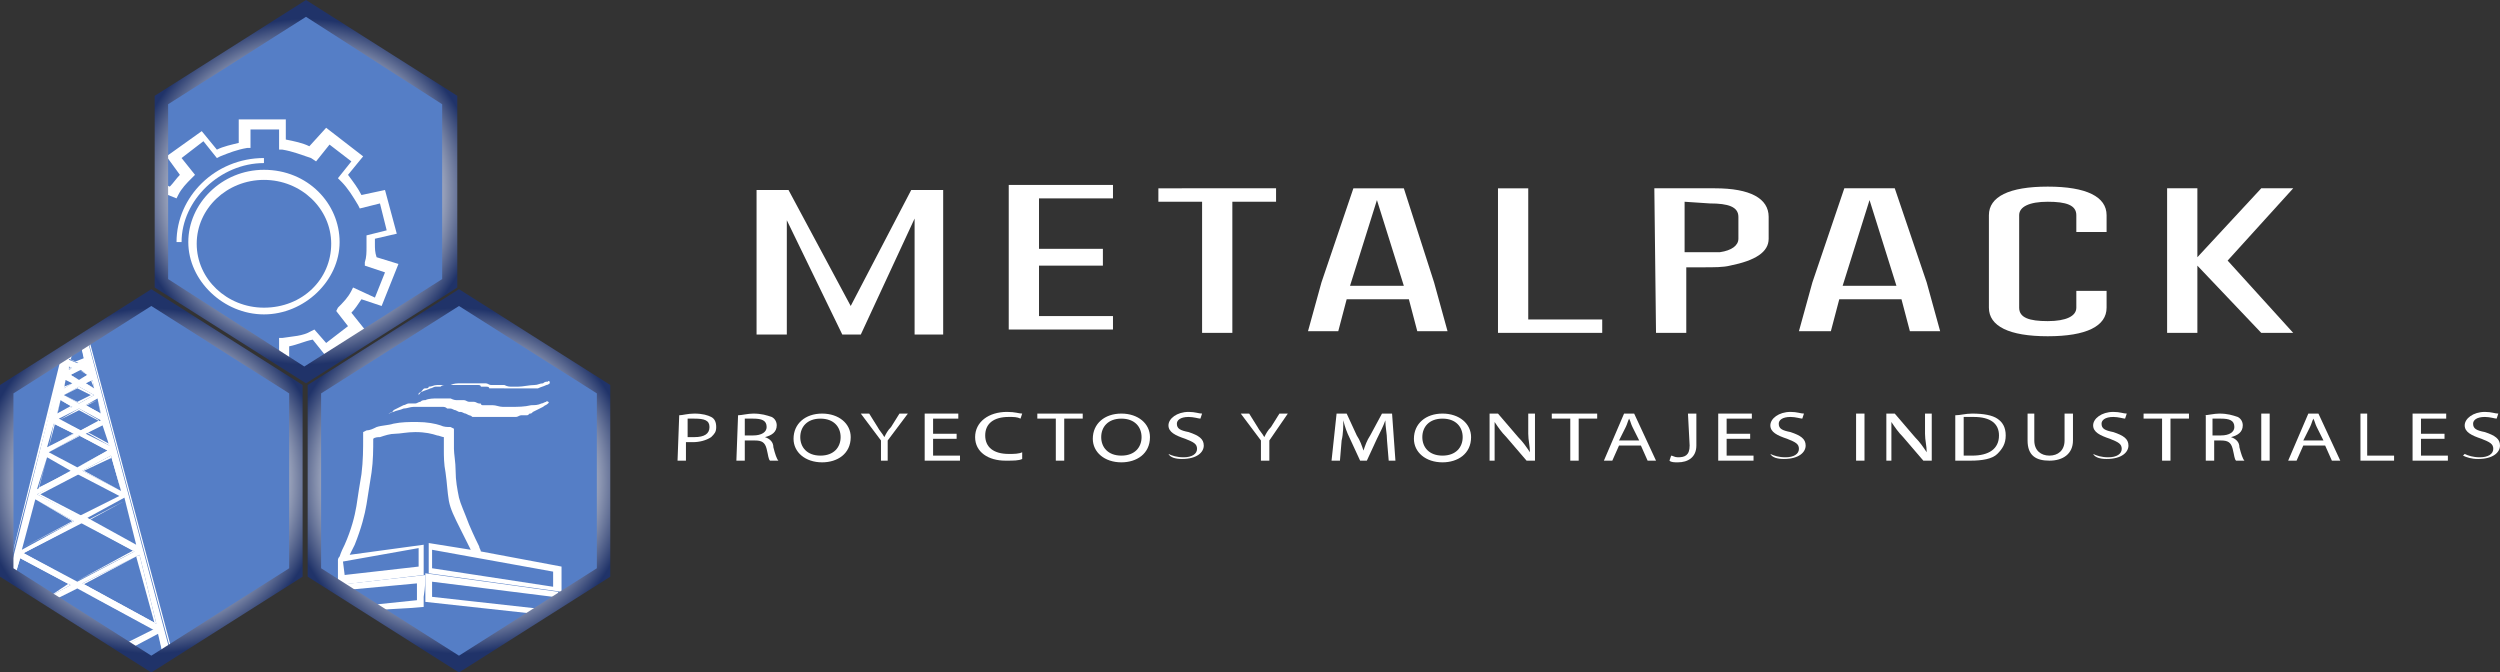
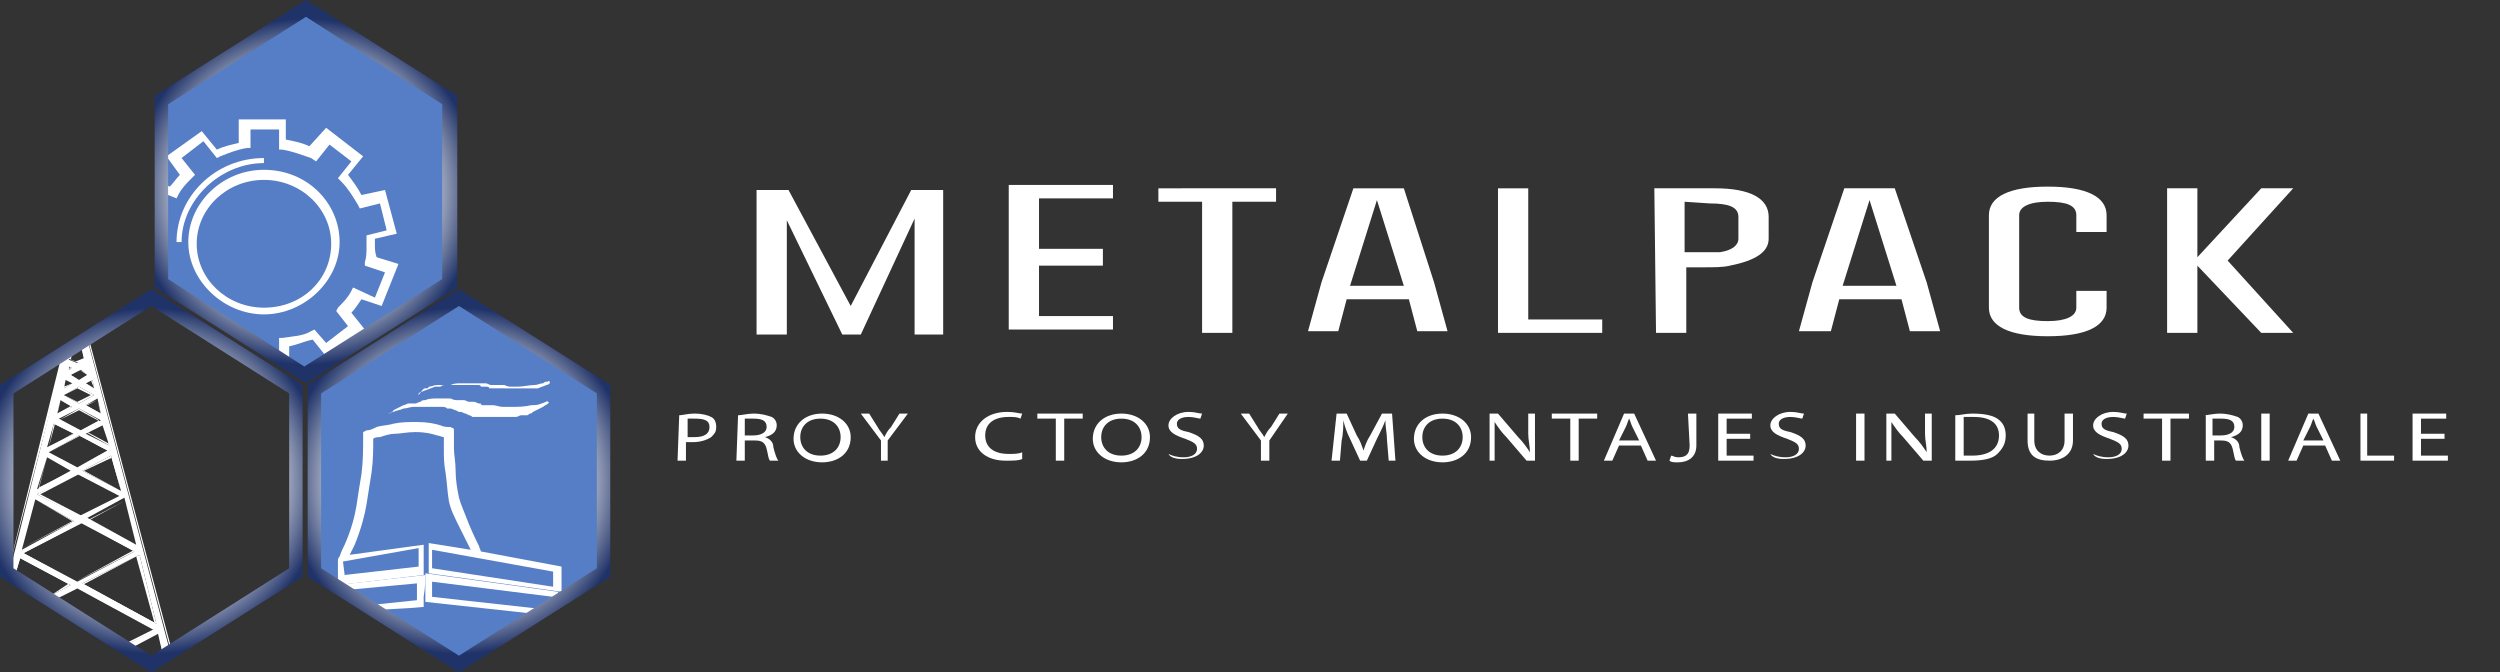
<svg xmlns="http://www.w3.org/2000/svg" version="1.1" id="Capa_1" x="0px" y="0px" viewBox="0 0 148.7 40" style="enable-background:new 0 0 148.7 40;" xml:space="preserve">
  <rect x="0" y="0" width="148.7" height="40" fill="#333333" stroke="none" />
  <style type="text/css">
	.st0{fill:#557EC6;}
	.st1{fill:#FFFFFF;}
	.st2{fill:url(#SVGID_1_);}
	.st3{fill:url(#SVGID_00000046300881869976116330000003934899272683810492_);}
	.st4{fill:url(#SVGID_00000163759749368205218880000002901148600733439649_);}
</style>
  <g>
    <g>
      <polygon class="st0" points="18.2,0.8 9.8,6.1 9.6,16.8 18.2,22.2 26.8,16.8 26.8,5.9   " />
      <polygon class="st0" points="27.3,18 19,23.3 18.8,34 27.3,39.4 36,34 36,23.1   " />
-       <polygon class="st0" points="9,18 0.7,23.3 0.5,34 9,39.4 17.7,34 17.7,23.1   " />
      <path class="st1" d="M15.7,10.1c-2.5,0-4.5,2-4.5,4.3s2.1,4.3,4.5,4.3s4.5-2,4.5-4.3S18.3,10.1,15.7,10.1z M15.7,18.3    c-2.2,0-4-1.7-4-3.8s1.8-3.8,4-3.8c2.2,0,4,1.7,4,3.8S18,18.3,15.7,18.3z" />
      <path class="st1" d="M22.3,14.5c0-0.1,0-0.2,0-0.3l1.3-0.3l-0.7-2.6l-1.4,0.3c-0.2-0.4-0.5-0.8-0.8-1.2l0.9-1.1l-2.2-1.7l-1,1.1    c-0.4-0.2-0.9-0.3-1.4-0.4V7.1h-2.8v1.4c-0.4,0.1-0.9,0.2-1.3,0.4l-0.9-1.1L9.9,9.3l0.8,1.1c-0.2,0.2-0.4,0.5-0.6,0.7l-0.7-0.3    l0.1,0.3c0,0.1,0,0.1,0,0.2v0.1l1,0.4l0.1-0.2c0.2-0.4,0.5-0.7,0.8-1l0.2-0.2l-0.8-1l1.3-1l0.8,1l0.2-0.1c0.5-0.2,1-0.4,1.6-0.5    h0.2V7.7h1.7v1.2h0.2c0.6,0.1,1.1,0.3,1.7,0.5l0.3,0.2l0.8-1l1.3,1l-0.8,1l0.2,0.2c0.4,0.4,0.7,0.9,1,1.4l0.1,0.2l1.2-0.3l0.4,1.6    l-1.2,0.3v0.2c0,0.2,0,0.4,0,0.5c0,0.3,0,0.6-0.1,0.9v0.2l1.2,0.4l-0.6,1.5L21,17.1l-0.1,0.2c-0.2,0.4-0.5,0.7-0.8,1L20,18.5    l0.7,0.9l-1.3,1l-0.7-0.8l-0.2,0.1C18,20,17.4,20,16.8,20.1h-0.2v1.1h0.1c0.1,0,0.1,0.1,0.2,0.1l0.1,0.1l0.2,0.2v-1    c0.5-0.1,0.9-0.3,1.4-0.4l0.8,1l2.3-1.6l-0.8-1c0.2-0.2,0.4-0.5,0.6-0.8l1.2,0.4l1-2.5l-1.3-0.4C22.3,15,22.3,14.8,22.3,14.5z" />
      <path class="st1" d="M15.7,9.7V9.4c-2.9,0-5.2,2.3-5.2,5h0.3C10.8,11.9,13.1,9.7,15.7,9.7z" />
      <path class="st1" d="M0.6,33.9c0.1,0.1,0.2,0.2,0.3,0.3l0.3-1l3,1.6l-1.3,0.7C3,35.5,3,35.6,3,35.6c0.1,0,0.1,0.1,0.2,0.1L4.6,35    l4.6,2.5l-1.8,0.9c0.1,0.1,0.2,0.1,0.3,0.2l1.7-0.9l0.3,1.3l0.1-0.1c0.1-0.1,0.2-0.1,0.3-0.2L5.2,20.2c-0.1,0.1-0.3,0.2-0.4,0.3    L5,21.4l-0.4,0.2l-0.5-0.2l0.2-0.6l-0.1,0.1c-0.1,0-0.1,0-0.2,0.1c-0.1,0-0.2,0.1-0.2,0.1L0.6,33.9C0.5,33.9,0.5,33.9,0.6,33.9    C0.5,33.9,0.6,33.9,0.6,33.9z M1.4,32.9l3.4-1.8l3.2,1.7l-3.4,1.8L1.4,32.9z M6,25l-1.2,0.6l-1.3-0.7l1.2-0.6L6,25z M3.8,23.5    L4.7,23l0.9,0.5L4.7,24L3.8,23.5z M6.4,26.8l-1.8,1l-1.7-0.9l1.8-1L6.4,26.8z M7.1,29.5l-2.4,1.2l-2.5-1.3l2.4-1.2L7.1,29.5z     M9.3,37.1l-4.4-2.4L8.3,33L9.3,37.1z M8.1,32.4l-2.9-1.6l2.2-1.2L8.1,32.4z M7.2,29.2L4.9,28l1.7-0.9L7.2,29.2z M6.5,26.5    l-1.4-0.7l1-0.5L6.5,26.5z M6,24.6l-0.9-0.5l0.7-0.4L6,24.6z M5.5,22.6l0.1,0.5l-0.5-0.3L5.5,22.6z M5.2,21.8L5.3,22L5.2,21.8    L5.2,21.8z M5.2,22.3l-0.5,0.3l-0.5-0.3L4.8,22L5.2,22.3z M4.1,21.8l0.2,0.1L4.1,22V21.8z M3.9,22.6l0.4,0.2l-0.5,0.3L3.9,22.6z     M3.6,23.8l0.7,0.4l-0.9,0.4L3.6,23.8z M3.2,25.2l1.2,0.6l-1.6,0.8L3.2,25.2z M2.8,27.2L4.2,28l-2,1.1L2.8,27.2z M2.1,29.7L4.4,31    l-3.1,1.7L2.1,29.7z" />
      <path class="st1" d="M9.7,38.9l-0.3-1.3l-1.7,0.9l0,0c-0.1-0.1-0.2-0.2-0.3-0.2l0,0l1.8-0.9L4.6,35l-1.4,0.7l0,0    c-0.1-0.1-0.1-0.1-0.2-0.1c-0.1,0-0.1-0.1-0.1-0.1l0,0l1.3-0.7l-3-1.6l-0.3,1l0,0c-0.1-0.1-0.2-0.2-0.3-0.3l0,0l0,0H0.5l0,0    L3.9,21l0,0c0.1,0,0.2-0.1,0.2-0.1c0.1,0,0.1,0,0.2-0.1c0,0,0.1,0,0.1-0.1l0,0l-0.2,0.7l0.5,0.2l0.4-0.2l-0.2-0.9l0,0    c0.1-0.1,0.3-0.2,0.4-0.3l0,0l0,0l4.9,18.4l0,0c-0.1,0-0.2,0.1-0.3,0.2C9.8,38.8,9.8,38.9,9.7,38.9L9.7,38.9z M9.4,37.6l0.3,1.2    l0.1-0.1c0.1-0.1,0.2-0.1,0.3-0.2L5.2,20.1c-0.1,0.1-0.2,0.2-0.4,0.3L5,21.3l-0.5,0.2L4,21.3l0.2-0.6c0,0-0.1,0-0.1,0.1    c-0.1,0-0.1,0-0.2,0.1c-0.1,0-0.1,0.1-0.2,0.1L0.5,33.9l0,0l0,0l0,0l0,0C0.6,34,0.7,34,0.8,34.1l0.3-1l0,0l3,1.6l-1.2,0.8    c0,0,0.1,0,0.1,0.1c0.1,0,0.1,0.1,0.2,0.1L4.6,35l0,0l4.7,2.5l-1.9,0.9c0.1,0.1,0.2,0.1,0.3,0.2L9.4,37.6z M9.3,37.1l-4.4-2.4    L8.3,33L9.3,37.1z M4.9,34.8l4.3,2.3l-1.1-4L4.9,34.8z M4.5,34.6L4.5,34.6l-3.2-1.7l3.4-1.9l0,0L8,32.7L4.5,34.6z M1.4,32.9    l3.1,1.7L8,32.8l-3.1-1.7L1.4,32.9z M1.3,32.6L1.3,32.6l0.8-2.9l0,0L4.4,31L1.3,32.6z M2.1,29.7l-0.8,2.9l3-1.6L2.1,29.7z     M8.1,32.5L5.1,31l2.3-1.2L8.1,32.5z M5.2,31l2.9,1.5l-0.7-2.7L5.2,31z M4.8,30.8L4.8,30.8l-2.6-1.4l2.4-1.3l0,0l2.6,1.4L4.8,30.8    z M2.4,29.4l2.5,1.3l2.3-1.2l-2.5-1.3L2.4,29.4z M7.2,29.2L4.9,28l1.7-0.9L7.2,29.2z M5,28l2.2,1.2l-0.5-2L5,28z M2.3,29.1    l0.5-1.9l0,0L4.3,28L2.3,29.1z M2.8,27.2L2.3,29l2-1L2.8,27.2z M4.6,27.8l-1.7-0.9l1.9-1l1.7,0.9L4.6,27.8z M2.9,26.9l1.7,0.9    l1.8-1l-1.7-0.9L2.9,26.9z M2.9,26.6l0.4-1.5l0,0l1.2,0.6L2.9,26.6z M3.2,25.2l-0.3,1.4l1.5-0.8L3.2,25.2z M6.5,26.5l-1.4-0.8    l1.1-0.6L6.5,26.5z M5.2,25.7l1.3,0.7l-0.3-1.2L5.2,25.7z M4.8,25.7L3.5,25l1.2-0.6L6,25.1L4.8,25.7z M3.5,25l1.3,0.6L5.9,25    l-1.2-0.7L3.5,25z M6,24.7l-1-0.5l0.8-0.4L6,24.7z M5.1,24.1L6,24.6l-0.2-0.8L5.1,24.1z M3.4,24.7l0.2-0.9l0.7,0.4L3.4,24.7z     M3.6,23.8l-0.2,0.8l0.9-0.5L3.6,23.8z M4.7,24l-0.9-0.5L4.7,23l0.9,0.5L4.7,24z M3.8,23.5l0.8,0.4l0.8-0.4l-0.8-0.4L3.8,23.5z     M5.6,23.1L5,22.8l0.5-0.2L5.6,23.1z M5.1,22.8l0.5,0.3l-0.2-0.5L5.1,22.8z M3.8,23.1l0.1-0.5l0.4,0.2L3.8,23.1z M3.9,22.6L3.8,23    l0.5-0.2L3.9,22.6z M4.7,22.6l-0.6-0.3L4.7,22l0.6,0.3L4.7,22.6z M4.2,22.3l0.5,0.3l0.5-0.3L4.7,22L4.2,22.3z M4.1,22l0.1-0.3    l0.2,0.1L4.1,22z M4.2,21.8V22l0.2-0.1L4.2,21.8z M5.3,22L5,21.9l0.2-0.1L5.3,22z M5.1,21.9L5.3,22v-0.2L5.1,21.9z" />
      <path class="st1" d="M25.7,34.6l7.2,0.9v0.2c0.1,0,0.2,0,0.3,0v-0.5l0,0l-7.9-1.1l0,0l0,0v0.1v0.1c0,0.2,0,0.5,0,0.7    c0,0.1,0,0.2,0,0.3v0.1c0,0.1,0,0.3,0,0.4l0,0l6.4,0.7c0.1-0.1,0.2-0.2,0.3-0.3l-6.3-0.7L25.7,34.6z" />
      <path class="st1" d="M20.8,33c0.1-0.2,0.2-0.4,0.3-0.6c0.4-1,0.6-1.8,0.7-2.4c0.1-0.6,0.2-1.3,0.3-1.9c0.1-0.7,0.1-1.4,0.1-2    c0.1-0.1,0.3-0.1,0.4-0.1c0.3-0.1,0.6-0.2,0.9-0.2s0.7-0.1,1.2-0.1c0.6,0,1,0.1,1.3,0.2c0.1,0,0.3,0.1,0.4,0.1c0,0.3,0,0.5,0,0.8    c0,0.3,0,0.8,0.1,1.3c0.1,0.7,0.1,1.1,0.2,1.7c0.1,0.5,0.3,0.9,0.7,1.7c0.3,0.6,0.5,1,0.6,1.2l-2.5-0.4l0,0l0,0c0,0.1,0,0.1,0,0.2    v0.1c0,0.2,0,0.5,0,0.7c0,0.1,0,0.2,0,0.3v0.1c0,0.1,0,0.3,0,0.4l0,0l7.9,1.1l0,0V35c0-0.2,0-0.5,0-0.7v-0.2c0-0.1,0-0.3,0-0.4    l0,0l-4.8-0.9c0-0.1-0.1-0.2-0.1-0.3c-0.1-0.2-0.3-0.6-0.6-1.3c-0.3-0.8-0.5-1.2-0.6-1.6c-0.1-0.5-0.2-1-0.2-1.6    c0-0.5-0.1-1-0.1-1.3s0-0.6,0-1v-0.2l-0.2-0.1c-0.2,0-0.4,0-0.6-0.1c-0.3-0.1-0.8-0.2-1.4-0.2c-0.5,0-0.9,0-1.4,0.1    c-0.3,0.1-0.7,0.1-1,0.2c-0.2,0.1-0.4,0.2-0.6,0.2l-0.2,0.1V26c0,0.7,0,1.4-0.1,2.2c-0.1,0.6-0.2,1.2-0.3,1.9    c-0.1,0.6-0.3,1.4-0.7,2.3c-0.1,0.2-0.2,0.4-0.3,0.7c-0.1,0.1-0.1,0.2-0.1,0.2l0,0l0,0c0,0.2,0,0.2,0,0.3l0,0c0,0.1,0,0.1,0,0.2    c0,0.1,0,0.2,0,0.2s0,0.1,0,0.2c0,0.1,0,0.3,0,0.6l0,0l5.1-0.6l0,0v-1.7l0,0v-0.1L20.8,33z M20.4,33.4l4.5-0.8v1.1l-4.4,0.5    L20.4,33.4z M25.7,33.8v-1.1l7.2,1.3v0.9L25.7,33.8z" />
      <path class="st1" d="M25.3,34.2L20,34.8l0,0c0,0.1,0,0.2,0,0.3c0.1,0,0.2,0,0.2,0h0.3l0,0l4.3-0.4v1L21.9,36    c0,0.1,0.1,0.2,0.1,0.3c0.1,0,0.2,0,0.4,0c0.9-0.1,1.9-0.1,2.8-0.2l0,0l0,0c0-0.1,0-0.3,0-0.4v-0.2C25.3,34.9,25.3,34.5,25.3,34.2    L25.3,34.2z" />
      <path class="st1" d="M23.1,24.6L23.1,24.6c0.1,0,0.2-0.1,0.3-0.1c0.2-0.1,0.4-0.1,0.6-0.2c0.2,0,0.4-0.1,0.6-0.1h0.3    c0.1,0,0.2,0,0.3,0c0.2,0,0.4,0,0.6,0c0.1,0,0.2,0,0.3,0h0.1h0.1c0.1,0,0.2,0,0.3,0.1h0.1h0.1c0.1,0,0.2,0.1,0.3,0.1l0.2,0.1    c0,0,0,0,0.1,0c0.1,0,0.2,0.1,0.3,0.1l0.2,0.1c0,0,0.1,0,0.2,0.1l0,0c0,0,0,0,0.1,0h0.1c0.1,0,0.1,0,0.2,0h0.1h0.1    c0.1,0,0.1,0,0.2,0c0.1,0,0.1,0,0.2,0c0,0,0,0,0.1,0l0,0h0.1c0.1,0,0.2,0,0.3,0l0,0c0.2,0,0.5,0,0.7,0c0.1,0,0.1,0,0.2,0l0,0    c0,0,0,0,0.1,0l0,0l0,0c0,0,0,0,0.1,0c0.1,0,0.2-0.1,0.3-0.1H31c0,0,0,0,0.1,0l0,0c0,0,0,0,0.1,0l0,0h0.1l0,0c0.1,0,0.1,0,0.2-0.1    c0.1,0,0.1,0,0.2-0.1c0.2-0.1,0.4-0.2,0.6-0.3c0.1-0.1,0.2-0.1,0.3-0.2c0,0,0.1-0.1,0-0.1c0,0-0.1-0.1-0.1,0    c-0.1,0-0.2,0.1-0.3,0.1c-0.2,0.1-0.4,0.1-0.6,0.1c-0.4,0.1-0.8,0.1-1.2,0.1h-0.2l0,0h-0.1H30l0,0l0,0l0,0c0,0,0,0-0.1,0    c-0.2,0-0.4-0.1-0.6-0.1h-0.1h-0.1c0,0,0,0-0.1,0c0,0,0,0-0.1,0l0,0h-0.1h-0.1l0,0l0,0c0,0-0.1,0-0.1-0.1l0,0h-0.1    c-0.1,0-0.2-0.1-0.3-0.1h-0.1H28h-0.1l0,0c-0.1,0-0.2-0.1-0.3-0.1h-0.1h-0.2h-0.1c-0.1,0-0.2,0-0.4-0.1h-0.1h-0.1h-0.1h-0.1    c-0.1,0-0.2,0-0.4,0c-0.2,0-0.5,0-0.7,0.1c-0.1,0-0.2,0-0.3,0.1c-0.1,0-0.2,0.1-0.3,0.1s-0.1,0-0.2,0h-0.1h-0.1    c-0.1,0-0.2,0.1-0.3,0.1c-0.2,0.1-0.4,0.2-0.6,0.3C23.4,24.5,23.3,24.5,23.1,24.6L23.1,24.6C23,24.6,23,24.6,23.1,24.6z" />
      <path class="st1" d="M25.3,23.1L25.3,23.1c0.1,0,0.2,0,0.2-0.1c0.2,0,0.3-0.1,0.5-0.1c0.2,0,0.3,0,0.5,0h0.3c0.1,0,0.2,0,0.3,0    c0.2,0,0.4,0,0.5,0s0.1,0,0.2,0h0.1H28c0.1,0,0.2,0,0.2,0h0.1h0.1c0.1,0,0.2,0,0.2,0.1h0.2c0,0,0,0,0.1,0s0.2,0,0.2,0.1h0.1h0.1    l0,0c0,0,0,0,0.1,0h0.1h0.1c0,0,0,0,0.1,0c0,0,0,0,0.1,0l0,0c0.1,0,0.1,0,0.1,0H30c0,0,0,0,0.1,0l0,0c0,0,0,0,0.1,0    c0.1,0,0.2,0,0.3,0l0,0c0.2,0,0.4,0,0.6,0h0.1l0,0l0,0l0,0l0,0c0.1,0,0.2,0,0.3,0h0.1l0,0l0,0c0,0,0,0,0.1,0l0,0c0,0,0,0,0.1,0    l0,0c0.1,0,0.1,0,0.1,0h0.1c0.2-0.1,0.3-0.1,0.5-0.2c0.1,0,0.2-0.1,0.2-0.1v-0.1c0,0-0.1-0.1-0.1,0c-0.1,0-0.2,0-0.3,0.1    c-0.2,0-0.3,0.1-0.5,0.1c-0.3,0-0.7,0.1-1,0.1h-0.1l0,0h-0.1h-0.1l0,0l0,0l0,0l0,0c-0.2,0-0.3,0-0.5-0.1c0,0,0,0-0.1,0h-0.1    c0,0,0,0-0.1,0c0,0,0,0-0.1,0l0,0h-0.1h-0.1l0,0l0,0h-0.1l0,0h-0.1c-0.1,0-0.2-0.1-0.3-0.1c0,0,0,0-0.1,0h-0.1h-0.1l0,0    c-0.1,0-0.1,0-0.2,0h-0.1h-0.1c-0.1,0-0.2,0-0.3,0h-0.1h-0.1c-0.1,0-0.2,0-0.3,0c-0.2,0-0.4,0-0.6,0.1c-0.1,0-0.2,0-0.3,0    s-0.2,0-0.3,0.1h-0.1H26c0,0,0,0-0.1,0c-0.1,0-0.2,0.1-0.3,0.1c-0.2,0.1-0.3,0.1-0.5,0.2c-0.1,0-0.2,0.1-0.2,0.1v0.1    C25.2,23.1,25.2,23.1,25.3,23.1z" />
      <radialGradient id="SVGID_1_" cx="27.322" cy="38.599" r="10.289" gradientTransform="matrix(1 0 0 1 0 -10)" gradientUnits="userSpaceOnUse">
        <stop offset="0.375" style="stop-color:#557EC6" />
        <stop offset="0.634" style="stop-color:#F5F6F8" />
        <stop offset="1" style="stop-color:#203369" />
      </radialGradient>
      <path class="st2" d="M27.3,17.2l-9,5.7v11.4l9,5.7l9-5.7V22.9L27.3,17.2z M35.5,23.4v10.4L27.3,39l-8.2-5.2V23.4l8.2-5.2    L35.5,23.4z" />
      <radialGradient id="SVGID_00000165913095980316958430000013167695900620948132_" cx="9.042" cy="38.599" r="10.278" gradientTransform="matrix(1 0 0 1 0 -10)" gradientUnits="userSpaceOnUse">
        <stop offset="0.375" style="stop-color:#557EC6" />
        <stop offset="0.634" style="stop-color:#F5F6F8" />
        <stop offset="1" style="stop-color:#203369" />
      </radialGradient>
      <path style="fill:url(#SVGID_00000165913095980316958430000013167695900620948132_);" d="M9,17.2l-9,5.7v11.4L9,40l9-5.7V22.9    L9,17.2z M17.2,23.4v10.4L9,39l-8.2-5.2V23.4L9,18.2L17.2,23.4z" />
      <radialGradient id="SVGID_00000039095521201713470750000008322187833649199523_" cx="18.182" cy="21.401" r="10.289" gradientTransform="matrix(1 0 0 1 0 -10)" gradientUnits="userSpaceOnUse">
        <stop offset="0.375" style="stop-color:#557EC6" />
        <stop offset="0.634" style="stop-color:#F5F6F8" />
        <stop offset="1" style="stop-color:#203369" />
      </radialGradient>
      <path style="fill:url(#SVGID_00000039095521201713470750000008322187833649199523_);" d="M18.2,0l-9,5.7v11.4l9,5.7l9-5.7V5.7    L18.2,0z M26.3,6.2v10.4l-8.2,5.2L10,16.6V6.2L18.2,1L26.3,6.2z" />
    </g>
    <g>
      <path class="st1" d="M50.6,18.2l3.6-6.9h1.9v8.6h-1.7v-6.9l-3.2,6.9h-1.1l-3.3-6.8v6.8H45v-8.6h1.9L50.6,18.2z" />
      <path class="st1" d="M65.6,15v0.8h-3.8v3h4.4v0.8h-6.2v-8.6h6.2v0.8h-4.4v3h3.8V15z" />
      <path class="st1" d="M75.9,11.2V12h-2.6v7.8h-1.8V12h-2.6v-0.8H75.9z" />
      <path class="st1" d="M85.3,16.8l0.8,2.9h-1.8l-0.5-1.9h-3.7l-0.5,1.9h-1.8l0.8-2.9l1.9-5.6h3L85.3,16.8z M83.5,17l-1.6-5.1    L80.3,17H83.5z" />
      <path class="st1" d="M89.1,19.8v-8.6h1.8V19h4.4v0.8C95.4,19.8,89.1,19.8,89.1,19.8z" />
      <path class="st1" d="M98.4,11.2h3.6c2.1,0,3.2,0.6,3.2,1.7v1.3c0,0.8-0.8,1.3-2.3,1.6c-0.4,0.1-0.9,0.1-1.7,0.1h-0.9v3.9h-1.8    L98.4,11.2L98.4,11.2z M100.2,12v3h1.1c0.4,0,0.8,0,1,0c0.7-0.1,1.1-0.4,1.1-0.8v-1.3c0-0.6-0.6-0.8-1.7-0.8L100.2,12L100.2,12z" />
      <path class="st1" d="M114.6,16.8l0.8,2.9h-1.8l-0.5-1.9h-3.7l-0.5,1.9H107l0.8-2.9l1.9-5.6h3L114.6,16.8z M112.8,17l-1.6-5.1    l-1.6,5.1H112.8z" />
      <path class="st1" d="M125.3,18.3c0,1.1-1.2,1.7-3.5,1.7c-2.3,0-3.5-0.6-3.5-1.7v-5.5c0-1.1,1.2-1.7,3.5-1.7c2.3,0,3.5,0.6,3.5,1.7    v1h-1.8v-1c0-0.6-0.6-0.8-1.7-0.8l0,0c-1.1,0-1.7,0.3-1.7,0.8v5.5c0,0.6,0.6,0.8,1.7,0.8s1.7-0.3,1.7-0.8v-1h1.8V18.3z" />
      <path class="st1" d="M132.5,15.5l3.9,4.3h-1.9l-3.8-4v4h-1.8v-8.6h1.8v4.1l3.8-4.1h1.9L132.5,15.5z" />
    </g>
    <g>
      <path class="st1" d="M40.4,24.7c0.2,0,0.5-0.1,0.9-0.1c0.5,0,0.8,0.1,1,0.2s0.3,0.3,0.3,0.6c0,0.3-0.1,0.4-0.3,0.6    c-0.3,0.2-0.7,0.3-1.1,0.3c-0.1,0-0.3,0-0.4,0v1.1h-0.5L40.4,24.7L40.4,24.7z M40.9,26c0.1,0,0.2,0,0.4,0c0.6,0,0.9-0.2,0.9-0.6    s-0.3-0.5-0.9-0.5c-0.2,0-0.4,0-0.4,0V26z" />
      <path class="st1" d="M43.9,24.7c0.2,0,0.6-0.1,0.9-0.1c0.5,0,0.8,0.1,1.1,0.2c0.2,0.1,0.3,0.3,0.3,0.5c0,0.4-0.3,0.6-0.7,0.7l0,0    c0.3,0.1,0.5,0.3,0.5,0.6c0.1,0.4,0.2,0.7,0.3,0.8h-0.5c-0.1-0.1-0.1-0.3-0.2-0.7c-0.1-0.4-0.3-0.5-0.7-0.5h-0.6v1.2h-0.5    L43.9,24.7L43.9,24.7z M44.3,25.9h0.5c0.5,0,0.8-0.2,0.8-0.5c0-0.4-0.3-0.5-0.8-0.5c-0.2,0-0.4,0-0.5,0V25.9z" />
      <path class="st1" d="M50.6,26c0,1-0.8,1.5-1.7,1.5c-1,0-1.7-0.6-1.7-1.4c0-0.9,0.7-1.5,1.7-1.5C49.9,24.6,50.6,25.2,50.6,26z     M47.6,26c0,0.6,0.4,1.1,1.2,1.1s1.2-0.5,1.2-1.1c0-0.6-0.4-1.1-1.2-1.1C48,24.9,47.6,25.4,47.6,26z" />
      <path class="st1" d="M52.4,27.4v-1.2l-1.2-1.6h0.5l0.5,0.8c0.1,0.2,0.3,0.4,0.4,0.6l0,0c0.1-0.2,0.2-0.4,0.4-0.6l0.5-0.8H54    l-1.2,1.6v1.2H52.4z" />
-       <path class="st1" d="M56.9,26.1h-1.4v1h1.6v0.3H55v-2.8h2v0.3h-1.5v0.9h1.4V26.1z" />
      <path class="st1" d="M60.8,27.3c-0.2,0.1-0.5,0.1-1,0.1c-1,0-1.8-0.5-1.8-1.4c0-0.9,0.8-1.5,1.9-1.5c0.5,0,0.7,0.1,0.9,0.1    l-0.1,0.3c-0.2-0.1-0.4-0.1-0.7-0.1c-0.9,0-1.4,0.4-1.4,1.1S59.1,27,60,27c0.3,0,0.6,0,0.8-0.1L60.8,27.3z" />
      <path class="st1" d="M62.8,24.9h-1.1v-0.3h2.7v0.3h-1.1v2.5h-0.5V24.9z" />
      <path class="st1" d="M68.4,26c0,1-0.8,1.5-1.7,1.5c-1,0-1.7-0.6-1.7-1.4c0-0.9,0.7-1.5,1.7-1.5C67.7,24.6,68.4,25.2,68.4,26z     M65.5,26c0,0.6,0.4,1.1,1.2,1.1s1.2-0.5,1.2-1.1c0-0.6-0.4-1.1-1.2-1.1C65.9,24.9,65.5,25.4,65.5,26z" />
      <path class="st1" d="M69.5,27c0.2,0.1,0.5,0.2,0.9,0.2c0.5,0,0.8-0.2,0.8-0.5s-0.2-0.4-0.7-0.6c-0.6-0.2-1-0.4-1-0.8    c0-0.4,0.5-0.8,1.2-0.8c0.4,0,0.6,0.1,0.8,0.1l-0.1,0.3c-0.1,0-0.4-0.1-0.7-0.1c-0.5,0-0.7,0.2-0.7,0.4c0,0.3,0.2,0.4,0.7,0.5    c0.6,0.2,0.9,0.4,0.9,0.8s-0.4,0.8-1.3,0.8C69.9,27.3,69.6,27.2,69.5,27L69.5,27z" />
      <path class="st1" d="M75,27.4v-1.2l-1.2-1.6h0.5l0.5,0.8c0.1,0.2,0.3,0.4,0.4,0.6l0,0c0.1-0.2,0.2-0.4,0.4-0.6l0.5-0.8h0.5    l-1.1,1.6v1.2H75z" />
      <path class="st1" d="M82.5,26.2c0-0.4-0.1-0.8-0.1-1.2l0,0c-0.1,0.3-0.3,0.7-0.5,1.1l-0.6,1.3h-0.4l-0.6-1.3    c-0.2-0.4-0.3-0.7-0.4-1.1l0,0c0,0.3,0,0.8-0.1,1.2l-0.1,1.2h-0.5l0.3-2.8h0.6l0.6,1.3c0.2,0.3,0.3,0.6,0.4,0.9l0,0    c0.1-0.3,0.2-0.6,0.4-0.9l0.7-1.3h0.6l0.2,2.8h-0.4L82.5,26.2z" />
      <path class="st1" d="M87.5,26c0,1-0.8,1.5-1.7,1.5c-1,0-1.7-0.6-1.7-1.4c0-0.9,0.7-1.5,1.7-1.5C86.8,24.6,87.5,25.2,87.5,26z     M84.6,26c0,0.6,0.4,1.1,1.2,1.1c0.8,0,1.2-0.5,1.2-1.1c0-0.6-0.4-1.1-1.2-1.1C85,24.9,84.6,25.4,84.6,26z" />
      <path class="st1" d="M88.6,27.4v-2.8h0.5l1.2,1.4c0.3,0.3,0.5,0.6,0.7,0.9l0,0c0-0.4-0.1-0.7-0.1-1.1v-1.2h0.4v2.8h-0.5L89.6,26    c-0.3-0.3-0.5-0.6-0.7-0.9l0,0c0,0.3,0,0.7,0,1.1v1.2H88.6z" />
      <path class="st1" d="M93.4,24.9h-1.1v-0.3h2.7v0.3h-1.1v2.5h-0.5V24.9z" />
      <path class="st1" d="M96.3,26.5l-0.4,0.9h-0.5l1.2-2.8h0.6l1.3,2.8H98l-0.4-0.9H96.3z M97.5,26.2l-0.4-0.8    c-0.1-0.2-0.1-0.3-0.2-0.5l0,0c-0.1,0.2-0.1,0.3-0.2,0.5l-0.4,0.8H97.5z" />
      <path class="st1" d="M100.4,24.6h0.5v1.9c0,0.7-0.5,1-1.1,1c-0.2,0-0.4,0-0.5-0.1l0.1-0.3c0.1,0,0.2,0.1,0.4,0.1    c0.4,0,0.7-0.1,0.7-0.7L100.4,24.6L100.4,24.6z" />
      <path class="st1" d="M104.1,26.1h-1.4v1h1.6v0.3h-2.1v-2.8h2v0.3h-1.5v0.9h1.4V26.1z" />
      <path class="st1" d="M105.3,27c0.2,0.1,0.5,0.2,0.9,0.2c0.5,0,0.8-0.2,0.8-0.5s-0.2-0.4-0.7-0.6c-0.6-0.2-1-0.4-1-0.8    c0-0.4,0.5-0.8,1.2-0.8c0.4,0,0.6,0.1,0.8,0.1l-0.1,0.3c-0.1,0-0.4-0.1-0.7-0.1c-0.5,0-0.7,0.2-0.7,0.4c0,0.3,0.2,0.4,0.7,0.5    c0.6,0.2,0.9,0.4,0.9,0.8s-0.4,0.8-1.3,0.8C105.7,27.3,105.4,27.2,105.3,27L105.3,27z" />
      <path class="st1" d="M110.9,24.6v2.8h-0.5v-2.8H110.9z" />
      <path class="st1" d="M112.2,27.4v-2.8h0.5l1.2,1.4c0.3,0.3,0.5,0.6,0.7,0.9l0,0c0-0.4-0.1-0.7-0.1-1.1v-1.2h0.4v2.8h-0.5l-1.2-1.4    c-0.3-0.3-0.5-0.6-0.7-0.9l0,0c0,0.3,0,0.7,0,1.1v1.2H112.2z" />
      <path class="st1" d="M116.3,24.7c0.3,0,0.6-0.1,1-0.1c0.7,0,1.2,0.1,1.5,0.3c0.3,0.2,0.5,0.5,0.5,1s-0.2,0.8-0.5,1.1    c-0.3,0.3-0.9,0.4-1.6,0.4c-0.3,0-0.6,0-0.9,0V24.7z M116.8,27.1c0.1,0,0.3,0,0.5,0c1,0,1.6-0.4,1.6-1.2c0-0.7-0.5-1.1-1.5-1.1    c-0.2,0-0.4,0-0.6,0V27.1z" />
      <path class="st1" d="M121,24.6v1.6c0,0.6,0.4,0.9,0.9,0.9s0.9-0.3,0.9-0.9v-1.6h0.5v1.6c0,0.8-0.6,1.2-1.4,1.2    c-0.8,0-1.3-0.3-1.3-1.2v-1.6H121z" />
      <path class="st1" d="M124.5,27c0.2,0.1,0.5,0.2,0.9,0.2c0.5,0,0.8-0.2,0.8-0.5s-0.2-0.4-0.7-0.6c-0.6-0.2-1-0.4-1-0.8    c0-0.4,0.5-0.8,1.2-0.8c0.4,0,0.6,0.1,0.8,0.1l-0.1,0.3c-0.1,0-0.4-0.1-0.7-0.1c-0.5,0-0.7,0.2-0.7,0.4c0,0.3,0.2,0.4,0.7,0.5    c0.6,0.2,0.9,0.4,0.9,0.8s-0.4,0.8-1.3,0.8C124.9,27.3,124.6,27.2,124.5,27L124.5,27z" />
      <path class="st1" d="M128.6,24.9h-1.1v-0.3h2.7v0.3h-1.1v2.5h-0.5V24.9z" />
      <path class="st1" d="M131.1,24.7c0.2,0,0.6-0.1,0.9-0.1c0.5,0,0.8,0.1,1.1,0.2c0.2,0.1,0.3,0.3,0.3,0.5c0,0.4-0.3,0.6-0.7,0.7l0,0    c0.3,0.1,0.5,0.3,0.5,0.6c0.1,0.4,0.2,0.7,0.3,0.8H133c-0.1-0.1-0.1-0.3-0.2-0.7c-0.1-0.4-0.3-0.5-0.7-0.5h-0.4v1.2h-0.5v-2.7    H131.1z M131.6,25.9h0.5c0.5,0,0.8-0.2,0.8-0.5c0-0.4-0.3-0.5-0.8-0.5c-0.2,0-0.4,0-0.5,0V25.9z" />
      <path class="st1" d="M135,24.6v2.8h-0.5v-2.8H135z" />
      <path class="st1" d="M137,26.5l-0.4,0.9h-0.5l1.2-2.8h0.6l1.3,2.8h-0.5l-0.4-0.9H137z M138.2,26.2l-0.4-0.8    c-0.1-0.2-0.1-0.3-0.2-0.5l0,0c-0.1,0.2-0.1,0.3-0.2,0.5l-0.4,0.8H138.2z" />
      <path class="st1" d="M140.3,24.6h0.5v2.5h1.6v0.3h-2v-2.8H140.3z" />
      <path class="st1" d="M145.4,26.1H144v1h1.6v0.3h-2.1v-2.8h2v0.3H144v0.9h1.4V26.1z" />
-       <path class="st1" d="M146.6,27c0.2,0.1,0.5,0.2,0.9,0.2c0.5,0,0.8-0.2,0.8-0.5s-0.2-0.4-0.7-0.6c-0.6-0.2-1-0.4-1-0.8    c0-0.4,0.5-0.8,1.2-0.8c0.4,0,0.6,0.1,0.8,0.1l-0.1,0.3c-0.1,0-0.4-0.1-0.7-0.1c-0.5,0-0.7,0.2-0.7,0.4c0,0.3,0.2,0.4,0.7,0.5    c0.6,0.2,0.9,0.4,0.9,0.8s-0.4,0.8-1.3,0.8c-0.4,0-0.7-0.1-0.9-0.2L146.6,27z" />
    </g>
  </g>
</svg>